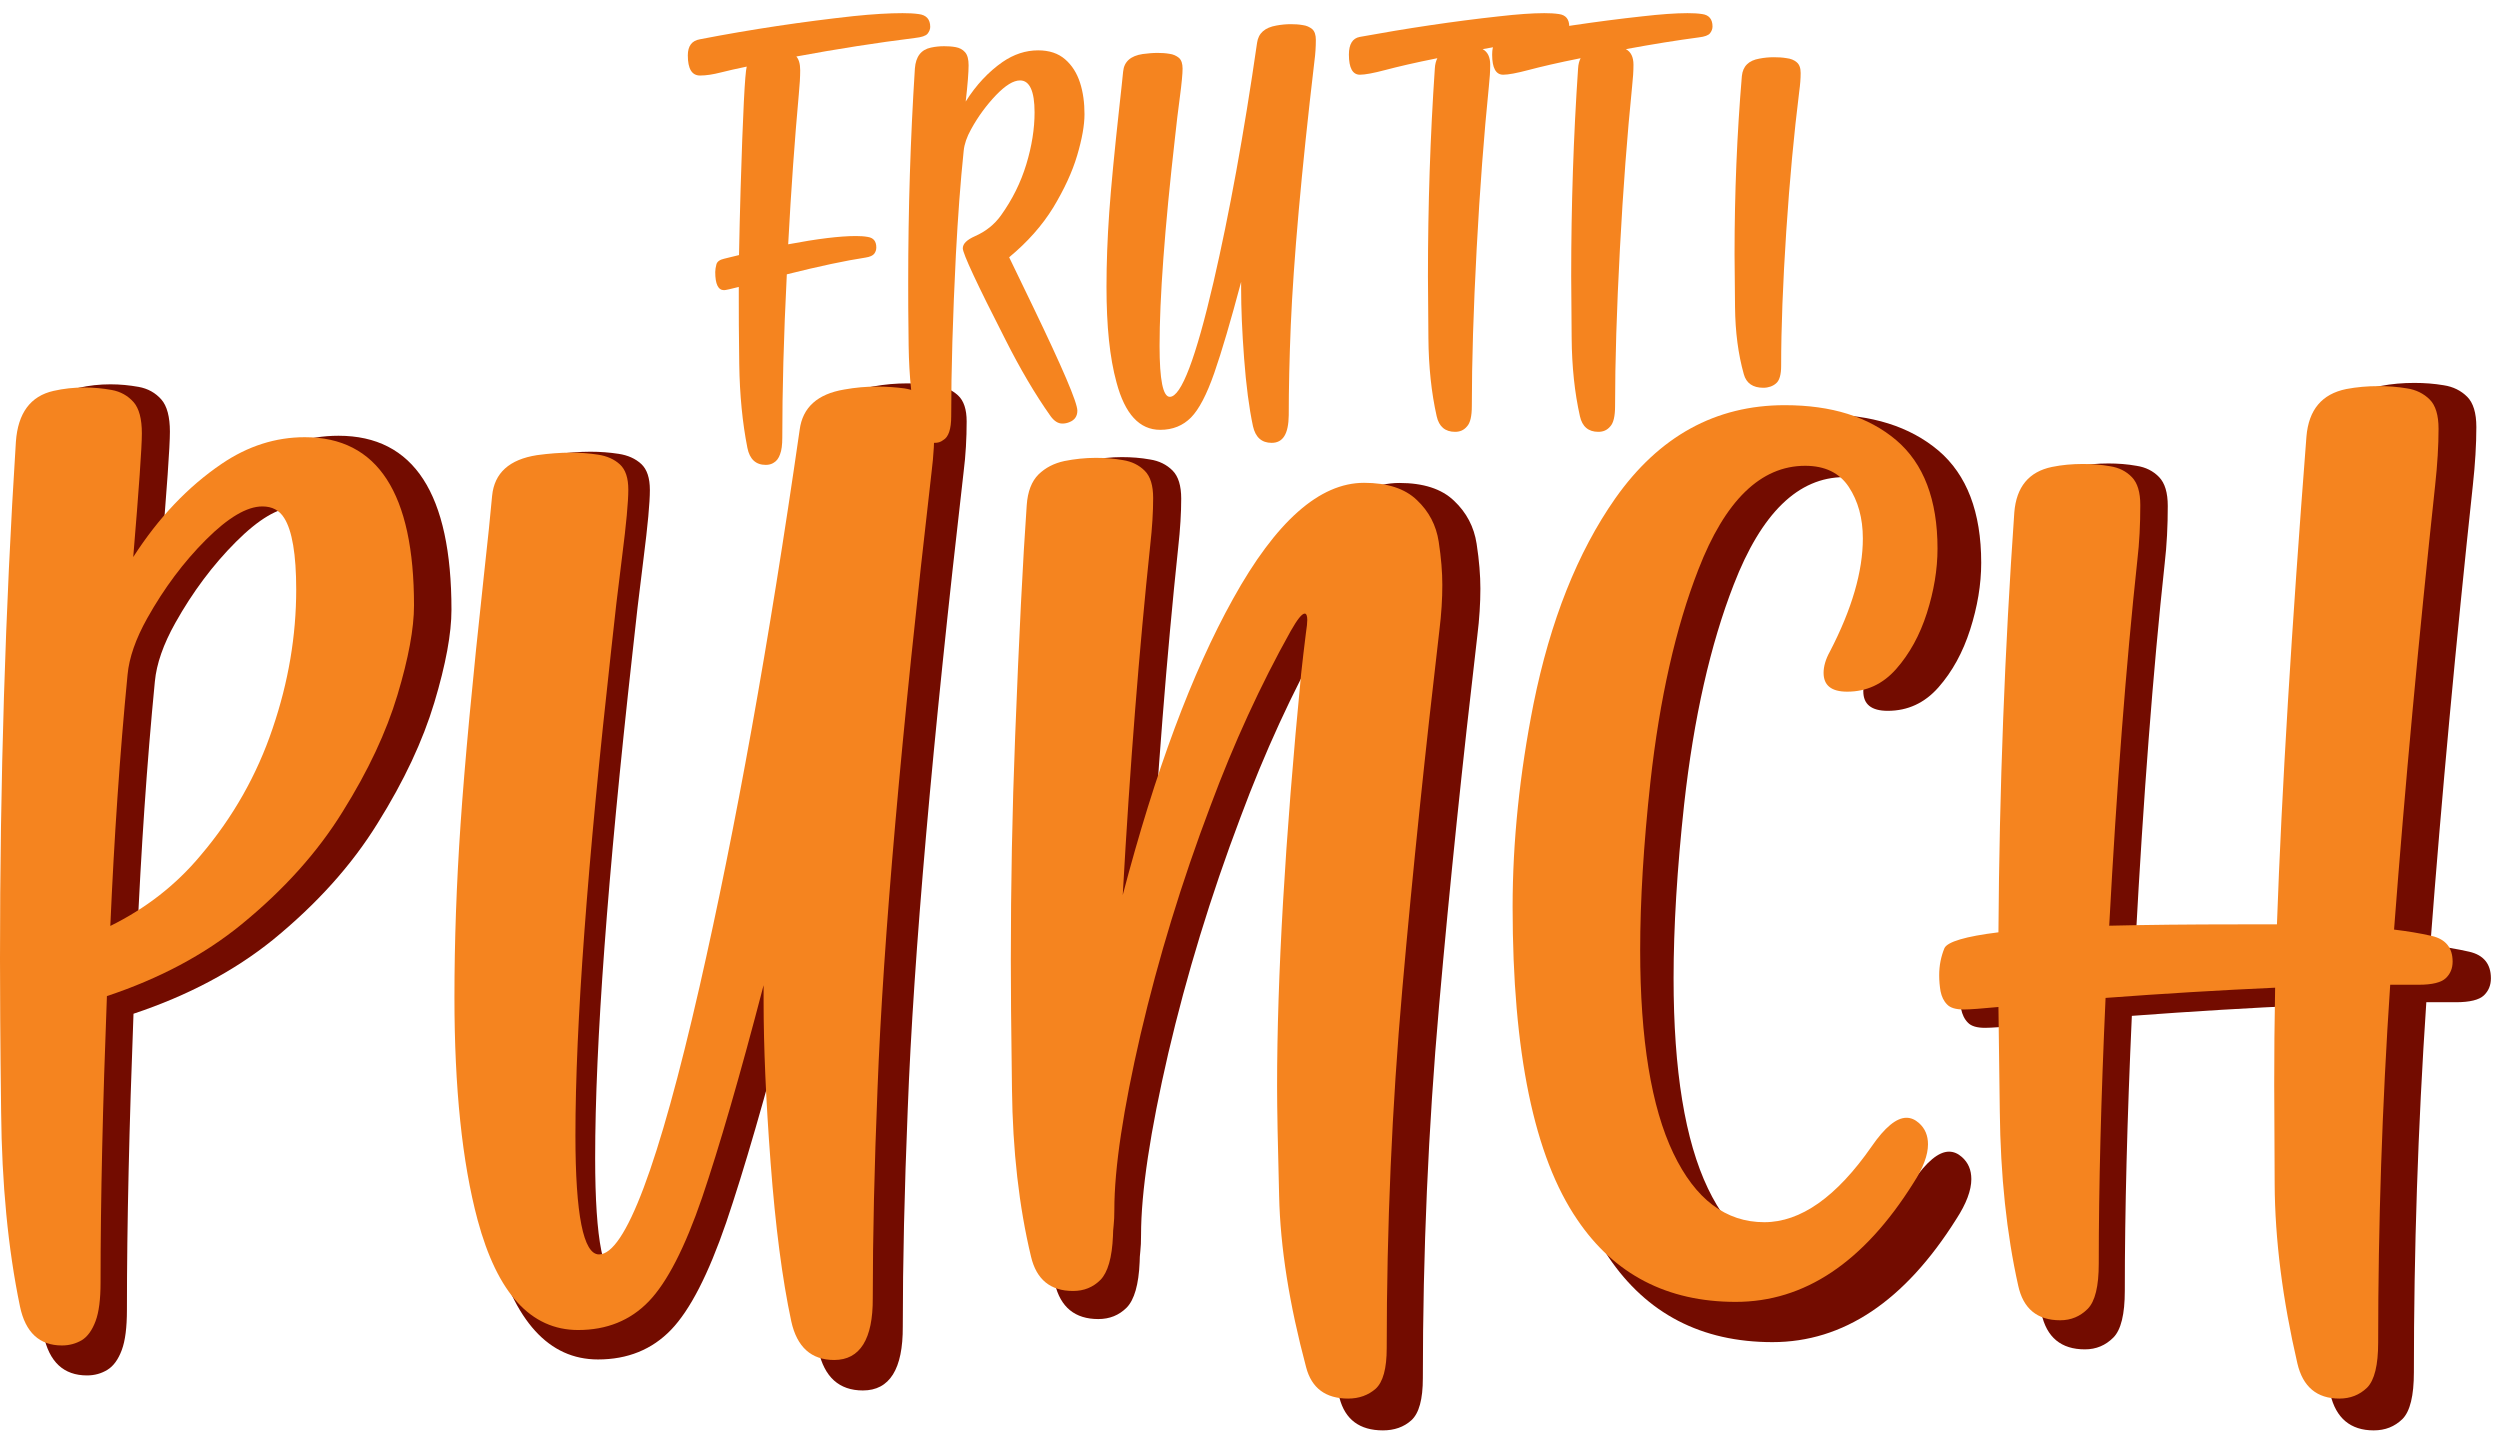
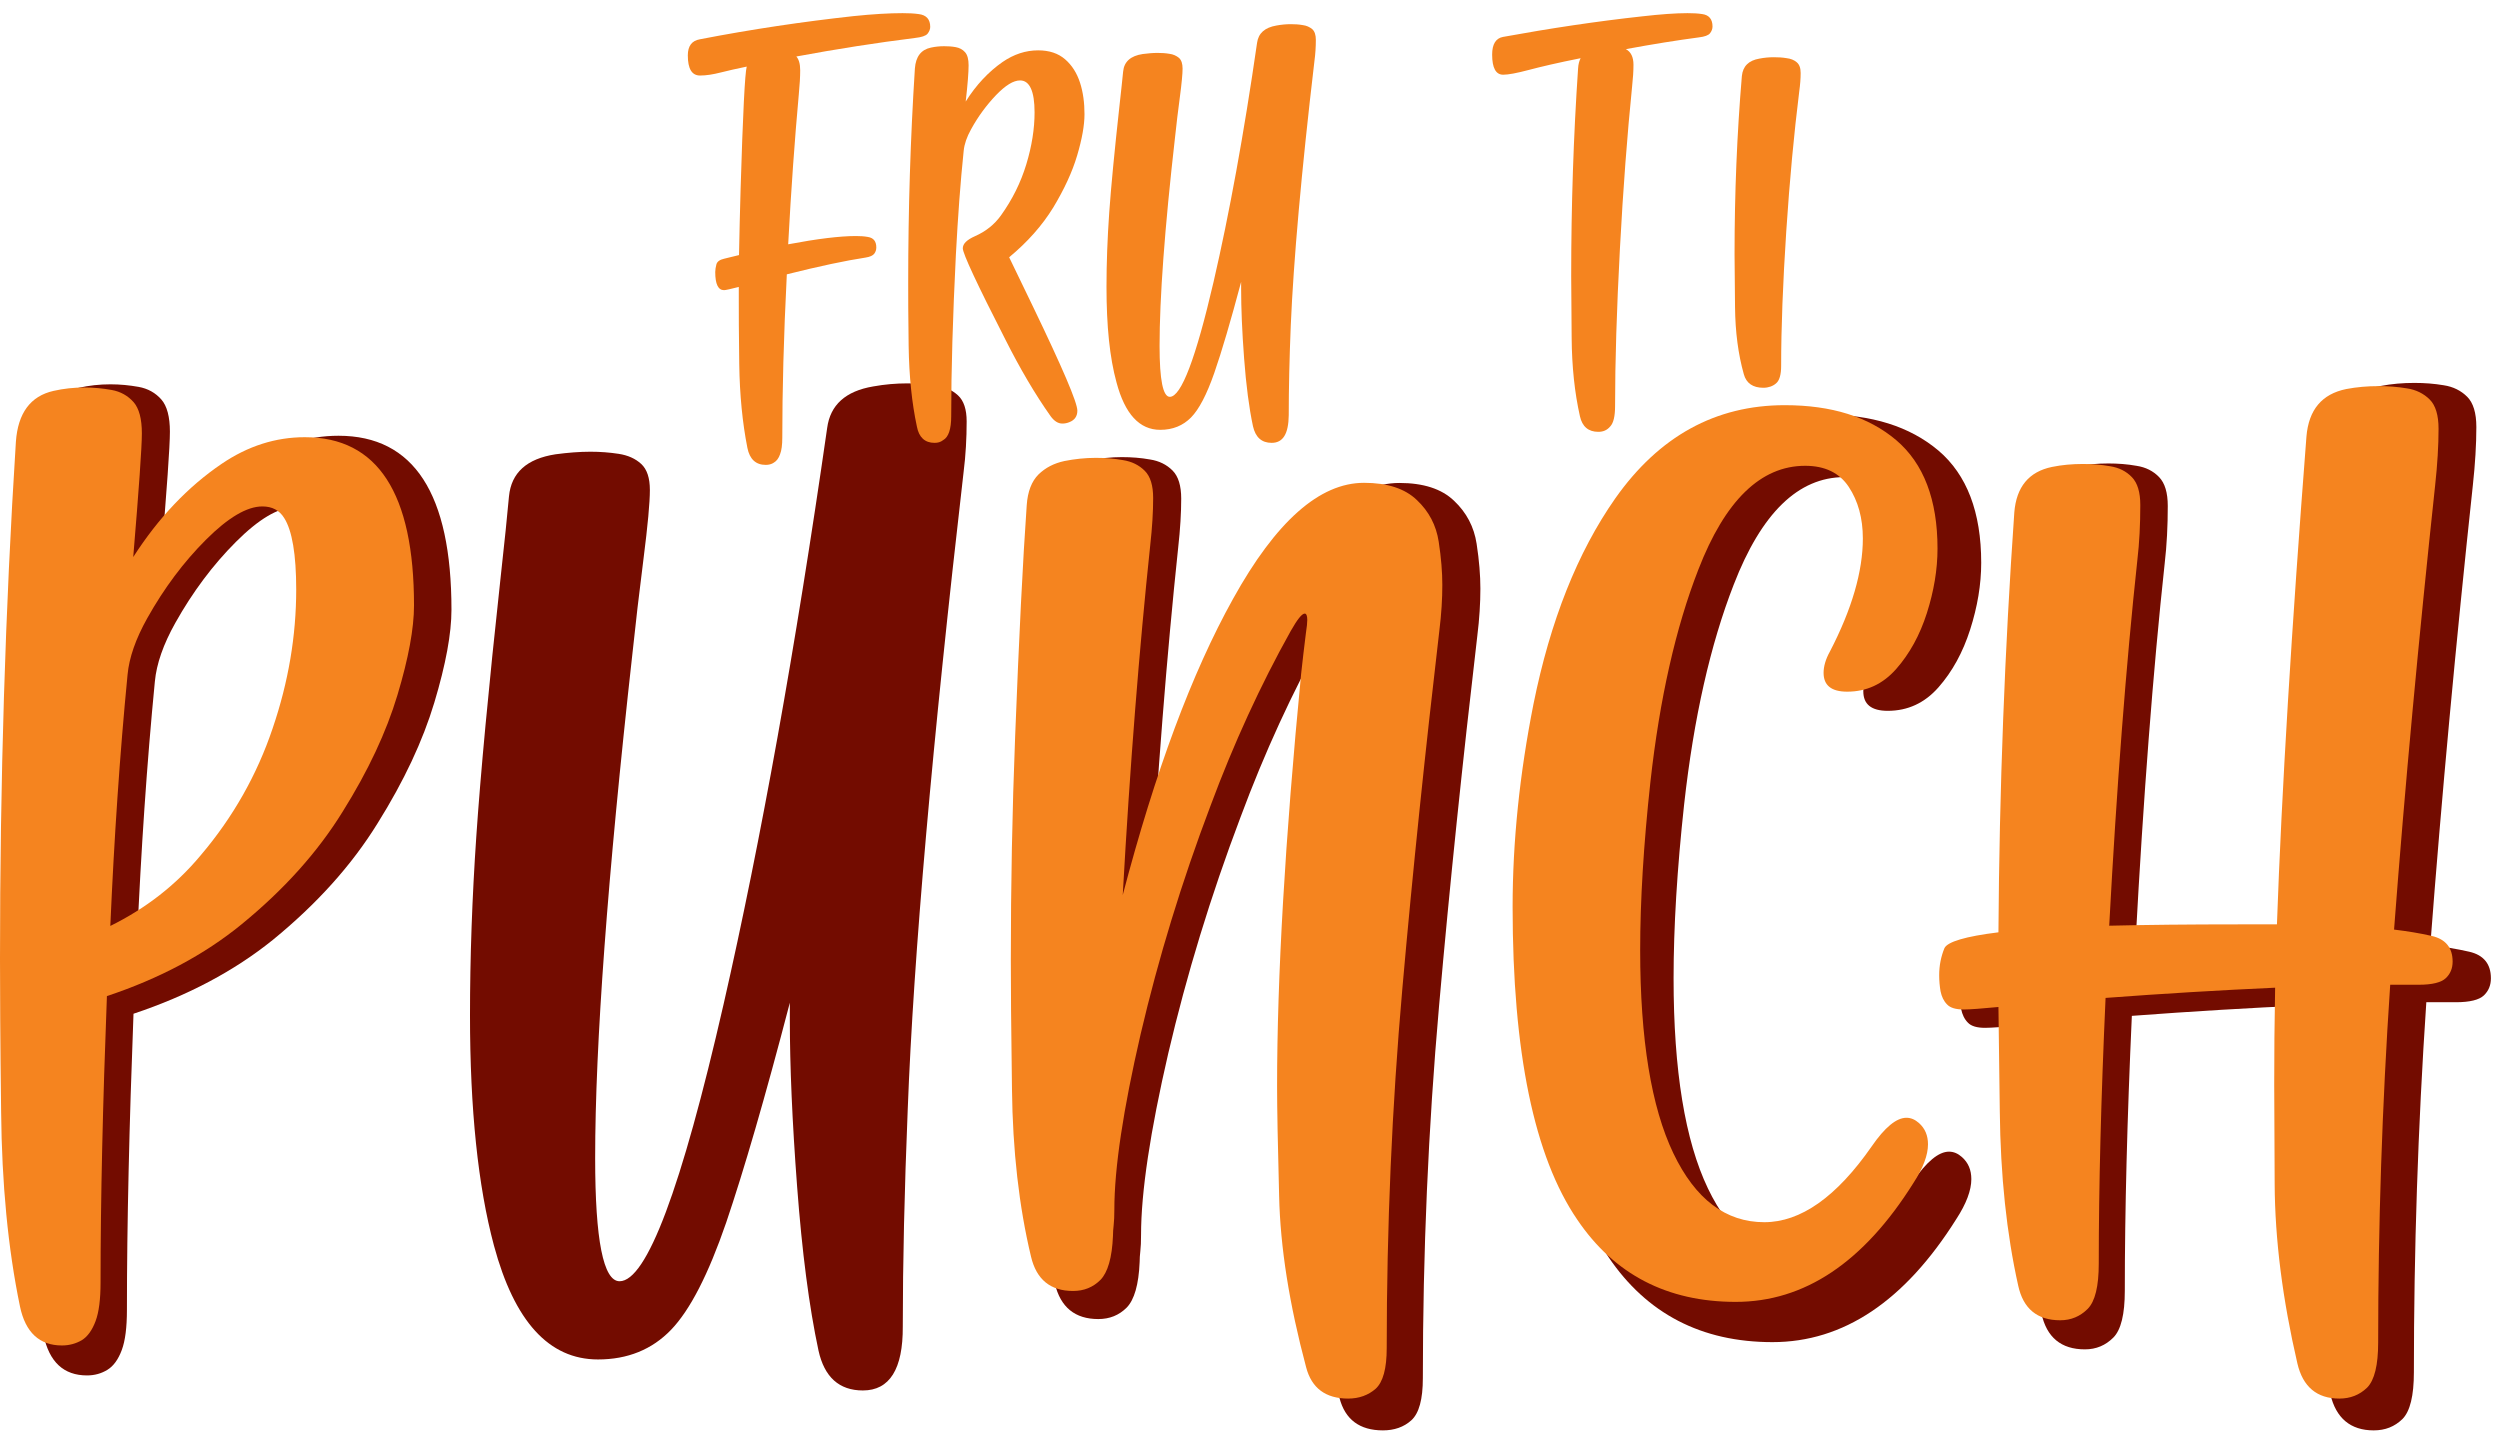
<svg xmlns="http://www.w3.org/2000/svg" width="157" height="90" viewBox="0 0 157 90" fill="none">
  <path d="M5.464 86.377C4.004 86.377 3.09 85.536 2.736 83.84C1.955 80.064 1.556 75.861 1.512 71.2C1.468 66.539 1.453 63.221 1.453 61.259C1.453 49.769 1.792 38.56 2.485 27.66C2.618 25.802 3.429 24.696 4.934 24.356C5.582 24.209 6.246 24.135 6.939 24.135C7.544 24.135 8.134 24.194 8.709 24.297C9.284 24.401 9.756 24.666 10.125 25.079C10.493 25.492 10.67 26.185 10.67 27.114C10.67 28.029 10.479 30.713 10.11 35.153C11.747 32.601 13.664 30.581 15.861 29.091C17.557 27.94 19.356 27.365 21.259 27.365C25.993 27.365 28.352 31.008 28.352 38.294C28.352 39.784 27.998 41.716 27.276 44.12C26.553 46.525 25.373 49.047 23.722 51.687C22.085 54.342 19.887 56.775 17.144 59.017C14.711 60.979 11.791 62.527 8.384 63.663C8.119 70.61 7.971 76.82 7.971 82.262C7.971 83.353 7.868 84.194 7.647 84.784C7.426 85.374 7.131 85.787 6.747 86.023C6.364 86.259 5.936 86.377 5.464 86.377ZM8.606 59.12C10.906 57.985 12.868 56.465 14.475 54.533C16.569 52.07 18.132 49.312 19.15 46.288C20.182 43.265 20.684 40.256 20.684 37.262C20.684 34.976 20.418 33.427 19.902 32.616C19.592 32.114 19.12 31.864 18.486 31.864C17.483 31.864 16.259 32.587 14.814 34.032C13.369 35.477 12.101 37.173 11.009 39.12C10.257 40.463 9.83 41.687 9.726 42.793C9.225 47.94 8.856 53.383 8.606 59.12Z" fill="#730C00" />
  <path d="M54.188 87.321C52.699 87.321 51.769 86.48 51.401 84.813C50.811 82.055 50.368 78.619 50.059 74.518C49.749 70.418 49.602 66.922 49.602 64.032V62.97C48.053 68.914 46.711 73.515 45.605 76.775C44.484 80.035 43.334 82.276 42.139 83.515C40.945 84.754 39.411 85.374 37.553 85.374C34.471 85.374 32.303 82.984 31.02 78.221C30.017 74.474 29.516 69.651 29.516 63.766C29.516 60.138 29.648 56.392 29.914 52.498C30.179 48.604 30.681 43.206 31.433 36.318C31.683 34.061 31.86 32.336 31.964 31.17C32.111 29.681 33.084 28.81 34.884 28.53C35.651 28.427 36.388 28.368 37.081 28.368C37.686 28.368 38.276 28.412 38.851 28.501C39.426 28.589 39.898 28.796 40.267 29.135C40.635 29.474 40.812 30.02 40.812 30.772C40.812 31.569 40.679 32.999 40.414 35.079C40.148 37.158 39.913 39.179 39.706 41.141C38.158 55.049 37.376 65.58 37.376 72.734C37.376 77.881 37.892 80.462 38.91 80.462C40.606 80.462 42.788 74.666 45.443 63.058C47.788 52.778 49.956 40.713 51.946 26.878C52.138 25.433 53.097 24.563 54.837 24.268C55.574 24.135 56.282 24.076 56.975 24.076C57.58 24.076 58.17 24.12 58.745 24.194C59.32 24.282 59.792 24.489 60.161 24.828C60.529 25.167 60.706 25.713 60.706 26.465C60.706 27.527 60.647 28.589 60.515 29.636C58.553 46.642 57.373 59.99 57.005 69.681C56.798 74.754 56.695 79.297 56.695 83.309C56.71 85.979 55.869 87.321 54.188 87.321Z" fill="#730C00" />
  <path d="M86.848 89.828C85.388 89.828 84.474 89.15 84.12 87.793C83.029 83.707 82.439 80.005 82.365 76.657C82.276 73.324 82.232 70.949 82.232 69.548C82.232 62.453 82.748 53.515 83.796 42.734C83.884 41.922 83.987 41.038 84.105 40.094C84.164 39.71 84.194 39.43 84.194 39.238C84.194 38.973 84.135 38.825 84.031 38.825C83.84 38.825 83.545 39.209 83.117 39.961C81.156 43.471 79.415 47.262 77.911 51.303C76.024 56.288 74.519 61.229 73.369 66.141C72.234 71.052 71.658 74.858 71.658 77.557C71.658 77.97 71.644 78.309 71.614 78.56C71.585 78.81 71.57 79.046 71.57 79.253C71.511 80.683 71.231 81.627 70.759 82.114C70.272 82.601 69.682 82.837 68.974 82.837C67.514 82.837 66.6 82.1 66.246 80.61C65.465 77.35 65.052 73.707 65.007 69.71C64.948 65.713 64.934 62.911 64.934 61.318C64.934 56.51 65.022 51.672 65.214 46.804C65.465 40.33 65.715 35.33 65.966 31.79C66.025 30.89 66.29 30.226 66.733 29.784C67.19 29.341 67.736 29.061 68.414 28.914C69.078 28.781 69.771 28.707 70.449 28.707C71.054 28.707 71.644 28.751 72.219 28.855C72.794 28.943 73.266 29.179 73.635 29.548C74.003 29.917 74.18 30.507 74.18 31.318C74.18 32.203 74.121 33.22 73.989 34.4C73.281 41.096 72.676 48.663 72.204 57.114C74.313 49.076 76.702 42.66 79.371 37.866C82.159 32.837 84.99 30.33 87.88 30.33C89.385 30.33 90.535 30.698 91.317 31.451C92.098 32.188 92.57 33.088 92.732 34.15C92.895 35.212 92.968 36.141 92.968 36.967C92.968 37.866 92.909 38.855 92.777 39.917C91.862 47.734 91.051 55.477 90.373 63.176C89.694 70.875 89.355 78.663 89.355 86.554C89.355 87.866 89.119 88.751 88.633 89.194C88.161 89.622 87.556 89.828 86.848 89.828Z" fill="#730C00" />
  <path d="M111.309 84.286C106.855 84.286 103.419 82.501 101.015 78.946C98.213 74.846 96.812 68.076 96.812 58.622C96.812 54.374 97.27 49.979 98.169 45.436C99.261 40.038 101.03 35.584 103.478 32.088C106.325 28.047 109.997 26.026 114.495 26.026C117.533 26.026 119.936 26.778 121.736 28.297C123.52 29.817 124.42 32.162 124.42 35.347C124.42 36.705 124.184 38.106 123.726 39.536C123.269 40.967 122.606 42.176 121.736 43.165C120.865 44.153 119.804 44.64 118.55 44.64C117.518 44.64 117.016 44.227 117.016 43.415C117.016 43.002 117.149 42.53 117.429 42.029C118.86 39.271 119.568 36.822 119.568 34.684C119.568 33.371 119.258 32.25 118.653 31.336C118.049 30.421 117.105 29.964 115.822 29.964C112.931 29.964 110.616 32.221 108.876 36.719C107.416 40.465 106.369 45.067 105.764 50.51C105.322 54.566 105.101 58.209 105.101 61.439C105.101 67.235 105.823 71.631 107.254 74.625C108.684 77.619 110.66 79.109 113.167 79.109C115.527 79.109 117.857 77.471 120.143 74.182C120.998 72.943 121.75 72.324 122.399 72.324C122.694 72.324 122.96 72.442 123.21 72.663C123.608 73.017 123.8 73.474 123.8 74.05C123.8 74.743 123.49 75.584 122.856 76.557C119.612 81.719 115.763 84.286 111.309 84.286Z" fill="#730C00" />
  <path d="M149.07 89.828C147.61 89.828 146.696 89.061 146.342 87.542C145.383 83.397 144.882 79.504 144.867 75.861C144.852 72.218 144.837 70.064 144.837 69.415C144.837 67.468 144.852 65.374 144.896 63.132C141.298 63.294 137.626 63.516 133.88 63.796C133.585 70.285 133.438 76.038 133.438 81.067C133.438 82.527 133.202 83.516 132.715 84.002C132.228 84.489 131.639 84.74 130.931 84.74C129.441 84.74 128.527 83.987 128.202 82.483C127.45 79.106 127.052 75.344 127.008 71.17L126.919 64.386C125.828 64.489 125.076 64.548 124.663 64.548C124.162 64.548 123.793 64.445 123.586 64.224C123.365 64.002 123.233 63.722 123.159 63.368C123.1 63.029 123.07 62.675 123.07 62.321C123.07 61.687 123.188 61.111 123.41 60.566C123.601 60.153 124.766 59.799 126.919 59.533C126.978 50.212 127.332 41.111 127.952 32.247C128.084 30.595 128.896 29.607 130.4 29.297C131.049 29.165 131.712 29.105 132.405 29.105C133.01 29.105 133.6 29.15 134.175 29.253C134.75 29.341 135.222 29.578 135.591 29.961C135.96 30.344 136.136 30.949 136.136 31.775C136.136 33.029 136.077 34.224 135.945 35.359C135.207 42.188 134.603 50.094 134.116 59.105C136.52 59.047 139.337 59.017 142.566 59.017H145.014C145.324 50.285 145.973 39.725 146.932 27.321C147.079 25.58 147.934 24.563 149.512 24.238C150.205 24.105 150.899 24.047 151.621 24.047C152.255 24.047 152.86 24.091 153.465 24.194C154.055 24.282 154.556 24.533 154.939 24.917C155.323 25.3 155.515 25.934 155.515 26.819C155.515 27.911 155.441 29.135 155.293 30.492C154.231 40.389 153.332 50.02 152.624 59.356C153.479 59.459 154.305 59.592 155.072 59.769C155.972 59.976 156.429 60.536 156.429 61.436C156.429 61.878 156.281 62.232 155.986 62.513C155.691 62.793 155.102 62.94 154.231 62.94H152.373C151.842 70.831 151.592 78.575 151.592 86.185C151.592 87.645 151.356 88.633 150.869 89.12C150.382 89.592 149.793 89.828 149.07 89.828Z" fill="#730C00" />
  <path d="M48.089 29.195C47.463 29.195 47.079 28.835 46.937 28.13C46.624 26.546 46.453 24.803 46.425 22.873C46.396 20.958 46.396 19.605 46.396 18.841V18.02C45.884 18.15 45.571 18.222 45.471 18.222C45.102 18.222 44.917 17.848 44.917 17.084C44.917 16.94 44.945 16.782 44.988 16.609C45.031 16.436 45.201 16.307 45.471 16.249L46.41 16.019C46.439 14.636 46.467 13.254 46.51 11.871C46.652 7.162 46.78 4.599 46.894 4.182C46.254 4.311 45.713 4.441 45.244 4.556C44.789 4.671 44.362 4.743 43.964 4.743C43.451 4.743 43.195 4.326 43.195 3.476C43.195 2.886 43.451 2.554 43.949 2.468C47.221 1.834 50.437 1.359 53.581 1.014C54.818 0.884 55.857 0.826 56.682 0.826C57.052 0.826 57.393 0.841 57.692 0.884C58.176 0.941 58.418 1.215 58.418 1.69C58.418 1.834 58.361 1.978 58.247 2.122C58.133 2.252 57.877 2.338 57.479 2.382C55.06 2.684 52.571 3.073 50.01 3.548C50.166 3.721 50.252 4.009 50.252 4.412C50.252 4.83 50.223 5.319 50.166 5.91C49.91 8.732 49.683 11.871 49.498 15.342C51.333 14.996 52.741 14.823 53.751 14.823C54.022 14.823 54.278 14.838 54.505 14.881C54.861 14.939 55.032 15.155 55.032 15.543C55.032 15.688 54.989 15.817 54.904 15.932C54.818 16.048 54.633 16.134 54.349 16.177C53.125 16.364 51.475 16.71 49.412 17.228C49.213 21.16 49.128 24.573 49.128 27.482C49.128 27.928 49.085 28.288 48.986 28.533C48.9 28.778 48.772 28.95 48.601 29.051C48.459 29.152 48.274 29.195 48.089 29.195Z" fill="#F5841F" />
  <path d="M58.687 27.811C58.085 27.811 57.707 27.465 57.581 26.787C57.259 25.287 57.091 23.6 57.063 21.739C57.035 19.878 57.035 18.551 57.035 17.758C57.035 13.157 57.175 8.686 57.455 4.301C57.511 3.551 57.847 3.118 58.463 2.989C58.729 2.931 59.009 2.902 59.288 2.902C59.54 2.902 59.778 2.916 60.016 2.96C60.254 3.003 60.45 3.104 60.604 3.277C60.758 3.45 60.828 3.724 60.828 4.099C60.828 4.532 60.772 5.282 60.646 6.378C61.304 5.325 62.088 4.503 62.955 3.897C63.669 3.407 64.411 3.162 65.195 3.162C65.895 3.162 66.454 3.349 66.888 3.724C67.322 4.099 67.63 4.59 67.826 5.195C68.022 5.801 68.106 6.465 68.106 7.171C68.106 7.864 67.952 8.729 67.644 9.768C67.336 10.806 66.832 11.888 66.147 13.027C65.447 14.167 64.523 15.205 63.375 16.157L64.873 19.258C66.72 23.095 67.658 25.273 67.658 25.792C67.658 26.138 67.49 26.383 67.154 26.513C67.014 26.571 66.86 26.6 66.72 26.6C66.44 26.6 66.203 26.441 65.979 26.138C64.999 24.753 64.061 23.152 63.151 21.349C61.36 17.845 60.464 15.926 60.464 15.595C60.464 15.306 60.716 15.061 61.234 14.83C61.92 14.527 62.452 14.095 62.858 13.532C63.571 12.537 64.103 11.47 64.453 10.316C64.803 9.162 64.971 8.08 64.971 7.056C64.971 5.729 64.663 5.051 64.061 5.051C63.641 5.051 63.151 5.354 62.55 5.974C61.962 6.594 61.43 7.301 60.982 8.123C60.716 8.599 60.562 9.046 60.52 9.465C60.31 11.47 60.156 13.633 60.03 15.984C59.834 19.893 59.736 23.282 59.736 26.138C59.736 26.946 59.568 27.451 59.233 27.638C59.065 27.768 58.897 27.811 58.687 27.811Z" fill="#F5841F" />
  <path d="M79.86 27.811C79.23 27.811 78.844 27.459 78.687 26.768C78.443 25.626 78.257 24.202 78.129 22.496C78 20.79 77.943 19.338 77.943 18.14V17.703C77.285 20.17 76.727 22.073 76.255 23.427C75.783 24.78 75.296 25.711 74.796 26.218C74.295 26.726 73.651 26.994 72.864 26.994C71.562 26.994 70.647 26.007 70.118 24.019C69.689 22.468 69.488 20.466 69.488 18.027C69.488 16.519 69.546 14.968 69.66 13.347C69.774 11.725 69.989 9.498 70.304 6.636C70.404 5.691 70.49 4.986 70.533 4.493C70.59 3.873 71.005 3.506 71.763 3.393C72.092 3.351 72.392 3.323 72.693 3.323C72.95 3.323 73.193 3.337 73.436 3.379C73.68 3.407 73.88 3.506 74.037 3.633C74.195 3.774 74.266 3.999 74.266 4.31C74.266 4.634 74.209 5.24 74.095 6.1C73.98 6.96 73.88 7.792 73.794 8.61C73.136 14.376 72.821 18.746 72.821 21.721C72.821 23.864 73.036 24.921 73.465 24.921C74.18 24.921 75.096 22.51 76.212 17.703C77.199 13.431 78.114 8.44 78.944 2.688C79.03 2.082 79.43 1.73 80.16 1.603C80.475 1.546 80.775 1.518 81.061 1.518C81.319 1.518 81.562 1.532 81.805 1.575C82.048 1.603 82.249 1.701 82.406 1.828C82.563 1.969 82.635 2.195 82.635 2.505C82.635 2.942 82.606 3.393 82.549 3.816C81.719 10.865 81.233 16.406 81.061 20.424C80.975 22.524 80.933 24.414 80.933 26.077C80.918 27.247 80.575 27.811 79.86 27.811Z" fill="#F5841F" />
-   <path d="M91.378 27.119C90.757 27.119 90.368 26.793 90.223 26.139C89.891 24.661 89.718 23.026 89.704 21.221C89.689 19.416 89.675 18.123 89.675 17.355C89.675 12.893 89.819 8.544 90.108 4.294C90.122 4.038 90.18 3.825 90.266 3.655C88.838 3.939 87.756 4.195 87.005 4.394C86.255 4.593 85.721 4.692 85.404 4.692C84.942 4.692 84.711 4.266 84.711 3.427C84.711 2.773 84.942 2.404 85.389 2.319C88.347 1.779 91.277 1.338 94.148 1.025C95.274 0.897 96.226 0.826 96.977 0.826C97.323 0.826 97.626 0.841 97.9 0.883C98.333 0.94 98.549 1.21 98.549 1.665C98.549 1.821 98.492 1.963 98.391 2.091C98.29 2.219 98.059 2.304 97.698 2.347C96.313 2.532 94.798 2.773 93.109 3.086C93.427 3.257 93.585 3.584 93.585 4.067C93.585 4.465 93.557 4.919 93.499 5.445C93.196 8.444 92.936 11.841 92.734 15.636C92.532 19.43 92.431 22.713 92.431 25.499C92.431 26.139 92.33 26.565 92.128 26.778C91.926 27.02 91.681 27.119 91.378 27.119Z" fill="#F5841F" />
  <path d="M100.374 27.119C99.753 27.119 99.364 26.793 99.219 26.139C98.887 24.661 98.714 23.026 98.7 21.221C98.685 19.416 98.671 18.123 98.671 17.355C98.671 12.893 98.815 8.544 99.104 4.294C99.118 4.038 99.176 3.825 99.263 3.655C97.834 3.939 96.752 4.195 96.001 4.394C95.251 4.593 94.717 4.692 94.4 4.692C93.938 4.692 93.707 4.266 93.707 3.427C93.707 2.773 93.938 2.404 94.385 2.319C97.343 1.779 100.273 1.338 103.144 1.025C104.27 0.897 105.222 0.826 105.973 0.826C106.319 0.826 106.622 0.841 106.896 0.883C107.329 0.94 107.546 1.21 107.546 1.665C107.546 1.821 107.488 1.963 107.387 2.091C107.286 2.219 107.055 2.304 106.694 2.347C105.309 2.532 103.794 2.773 102.105 3.086C102.423 3.257 102.582 3.584 102.582 4.067C102.582 4.465 102.553 4.919 102.495 5.445C102.192 8.444 101.932 11.841 101.73 15.636C101.528 19.43 101.427 22.713 101.427 25.499C101.427 26.139 101.326 26.565 101.124 26.778C100.922 27.02 100.677 27.119 100.374 27.119Z" fill="#F5841F" />
  <path d="M110.737 24.352C110.079 24.352 109.665 24.063 109.512 23.501C109.159 22.246 108.976 20.846 108.96 19.288C108.945 17.731 108.93 16.62 108.93 15.971C108.93 12.134 109.083 8.412 109.389 4.777C109.451 4.157 109.818 3.796 110.492 3.681C110.783 3.623 111.09 3.594 111.396 3.594C111.672 3.594 111.932 3.608 112.193 3.652C112.453 3.681 112.668 3.767 112.836 3.911C113.005 4.056 113.081 4.272 113.081 4.589C113.081 4.936 113.051 5.325 112.989 5.772C112.668 8.354 112.392 11.268 112.177 14.528C111.963 17.788 111.856 20.601 111.856 22.981C111.856 23.529 111.748 23.904 111.534 24.078C111.335 24.251 111.059 24.352 110.737 24.352Z" fill="#F5841F" />
  <path d="M3.891 84.495C2.48 84.495 1.597 83.682 1.254 82.043C0.499 78.393 0.114 74.33 0.071 69.825C0.014 65.32 0 62.113 0 60.217C0 49.111 0.328 38.276 0.998 27.741C1.126 25.945 1.91 24.875 3.364 24.547C3.991 24.405 4.633 24.334 5.303 24.334C5.887 24.334 6.457 24.39 7.013 24.49C7.569 24.59 8.025 24.847 8.382 25.246C8.738 25.645 8.909 26.315 8.909 27.213C8.909 28.097 8.724 30.692 8.367 34.983C9.95 32.517 11.803 30.564 13.927 29.124C15.566 28.012 17.305 27.456 19.144 27.456C23.719 27.456 26 30.977 26 38.02C26 39.459 25.658 41.327 24.959 43.651C24.261 45.974 23.121 48.412 21.524 50.964C19.942 53.53 17.818 55.883 15.167 58.05C12.829 59.96 10.007 61.457 6.714 62.555C6.457 69.269 6.315 75.271 6.315 80.532C6.315 81.587 6.215 82.399 6.001 82.969C5.787 83.54 5.502 83.939 5.132 84.167C4.761 84.381 4.348 84.495 3.891 84.495ZM6.928 58.149C9.151 57.052 11.047 55.583 12.601 53.716C14.625 51.335 16.136 48.669 17.12 45.746C18.117 42.824 18.602 39.916 18.602 37.022C18.602 34.812 18.346 33.315 17.847 32.531C17.547 32.046 17.091 31.804 16.478 31.804C15.509 31.804 14.326 32.502 12.929 33.9C11.532 35.297 10.306 36.936 9.251 38.818C8.524 40.115 8.111 41.298 8.011 42.368C7.526 47.343 7.17 52.604 6.928 58.149Z" fill="#F5841F" />
-   <path d="M52.387 85.407C50.947 85.407 50.049 84.595 49.693 82.984C49.123 80.318 48.695 76.996 48.395 73.033C48.096 69.07 47.954 65.691 47.954 62.897V61.87C46.457 67.615 45.16 72.063 44.091 75.214C43.007 78.365 41.895 80.532 40.741 81.729C39.586 82.927 38.104 83.525 36.308 83.525C33.329 83.525 31.233 81.216 29.993 76.611C29.024 72.99 28.539 68.328 28.539 62.64C28.539 59.133 28.667 55.512 28.924 51.748C29.18 47.984 29.665 42.767 30.392 36.109C30.634 33.928 30.805 32.26 30.905 31.134C31.048 29.694 31.989 28.853 33.728 28.582C34.469 28.482 35.182 28.425 35.852 28.425C36.436 28.425 37.006 28.468 37.562 28.553C38.118 28.639 38.574 28.838 38.931 29.166C39.287 29.494 39.458 30.022 39.458 30.749C39.458 31.519 39.33 32.901 39.073 34.911C38.816 36.922 38.588 38.875 38.389 40.771C36.892 54.215 36.137 64.394 36.137 71.308C36.137 76.283 36.636 78.778 37.619 78.778C39.258 78.778 41.368 73.175 43.934 61.956C46.2 52.019 48.296 40.357 50.22 26.985C50.405 25.588 51.332 24.747 53.014 24.462C53.727 24.333 54.411 24.276 55.081 24.276C55.665 24.276 56.235 24.319 56.791 24.39C57.347 24.476 57.803 24.675 58.16 25.003C58.516 25.331 58.687 25.859 58.687 26.586C58.687 27.612 58.63 28.639 58.502 29.651C56.606 46.089 55.466 58.99 55.109 68.357C54.91 73.261 54.81 77.652 54.81 81.53C54.824 84.096 54.012 85.407 52.387 85.407Z" fill="#F5841F" />
  <path d="M84.663 87.831C83.251 87.831 82.368 87.175 82.025 85.864C80.971 81.915 80.4 78.336 80.329 75.1C80.244 71.878 80.201 69.583 80.201 68.228C80.201 61.371 80.7 52.732 81.712 42.311C81.797 41.526 81.897 40.671 82.011 39.759C82.068 39.388 82.097 39.117 82.097 38.932C82.097 38.675 82.04 38.533 81.94 38.533C81.755 38.533 81.47 38.903 81.056 39.63C79.16 43.023 77.478 46.687 76.024 50.593C74.2 55.412 72.746 60.188 71.634 64.935C70.536 69.683 69.981 73.361 69.981 75.97C69.981 76.369 69.966 76.697 69.938 76.939C69.909 77.181 69.895 77.41 69.895 77.609C69.838 78.992 69.567 79.904 69.111 80.375C68.641 80.845 68.07 81.073 67.386 81.073C65.975 81.073 65.091 80.361 64.749 78.921C63.994 75.77 63.594 72.249 63.552 68.385C63.495 64.522 63.48 61.813 63.48 60.273C63.48 55.626 63.566 50.95 63.751 46.245C63.994 39.987 64.236 35.154 64.478 31.733C64.535 30.863 64.792 30.221 65.219 29.794C65.661 29.366 66.189 29.095 66.844 28.953C67.486 28.824 68.156 28.753 68.812 28.753C69.396 28.753 69.966 28.796 70.522 28.895C71.078 28.981 71.534 29.209 71.891 29.566C72.247 29.922 72.418 30.492 72.418 31.276C72.418 32.132 72.361 33.115 72.233 34.256C71.549 40.728 70.964 48.042 70.508 56.211C72.546 48.441 74.856 42.239 77.436 37.606C80.13 32.745 82.867 30.321 85.66 30.321C87.114 30.321 88.226 30.677 88.982 31.405C89.737 32.117 90.193 32.987 90.35 34.014C90.507 35.04 90.578 35.938 90.578 36.736C90.578 37.606 90.521 38.561 90.393 39.588C89.509 47.144 88.725 54.628 88.069 62.07C87.414 69.512 87.086 77.039 87.086 84.666C87.086 85.935 86.858 86.79 86.387 87.218C85.931 87.617 85.347 87.831 84.663 87.831Z" fill="#F5841F" />
  <path d="M109.004 81.758C104.699 81.758 101.378 80.033 99.055 76.597C96.346 72.634 94.992 66.09 94.992 56.952C94.992 52.846 95.434 48.597 96.304 44.207C97.358 38.989 99.069 34.683 101.435 31.305C104.186 27.398 107.736 25.445 112.083 25.445C115.02 25.445 117.343 26.172 119.082 27.641C120.807 29.109 121.676 31.376 121.676 34.455C121.676 35.767 121.448 37.121 121.007 38.504C120.565 39.887 119.923 41.056 119.082 42.011C118.241 42.966 117.215 43.437 116.003 43.437C115.005 43.437 114.521 43.038 114.521 42.254C114.521 41.854 114.649 41.398 114.92 40.913C116.303 38.247 116.987 35.881 116.987 33.814C116.987 32.545 116.687 31.462 116.103 30.578C115.519 29.694 114.606 29.252 113.366 29.252C110.572 29.252 108.334 31.433 106.652 35.781C105.241 39.402 104.229 43.85 103.645 49.111C103.217 53.031 103.003 56.553 103.003 59.675C103.003 65.277 103.702 69.526 105.084 72.42C106.467 75.314 108.377 76.754 110.8 76.754C113.081 76.754 115.333 75.171 117.543 71.992C118.369 70.794 119.096 70.196 119.724 70.196C120.009 70.196 120.265 70.31 120.508 70.524C120.893 70.866 121.078 71.308 121.078 71.864C121.078 72.534 120.778 73.346 120.166 74.287C117.03 79.291 113.309 81.758 109.004 81.758Z" fill="#F5841F" />
  <path d="M146.912 87.831C145.501 87.831 144.617 87.09 144.275 85.621C143.348 81.615 142.864 77.852 142.849 74.33C142.835 70.809 142.821 68.728 142.821 68.1C142.821 66.219 142.835 64.194 142.878 62.027C139.4 62.184 135.85 62.398 132.23 62.669C131.945 68.942 131.802 74.501 131.802 79.363C131.802 80.774 131.574 81.729 131.104 82.2C130.633 82.67 130.063 82.913 129.379 82.913C127.939 82.913 127.055 82.186 126.742 80.731C126.015 77.467 125.63 73.831 125.587 69.797L125.502 63.239C124.447 63.339 123.72 63.396 123.321 63.396C122.836 63.396 122.48 63.296 122.28 63.082C122.066 62.868 121.938 62.597 121.867 62.255C121.81 61.927 121.781 61.585 121.781 61.243C121.781 60.63 121.895 60.074 122.109 59.547C122.294 59.147 123.421 58.805 125.502 58.549C125.559 49.539 125.901 40.742 126.499 32.175C126.628 30.578 127.412 29.623 128.866 29.323C129.493 29.195 130.134 29.138 130.804 29.138C131.389 29.138 131.959 29.181 132.515 29.28C133.071 29.366 133.527 29.594 133.883 29.965C134.24 30.335 134.411 30.92 134.411 31.718C134.411 32.93 134.354 34.085 134.225 35.183C133.513 41.783 132.928 49.425 132.458 58.135C134.781 58.078 137.504 58.05 140.626 58.05H142.992C143.291 49.61 143.918 39.403 144.845 27.413C144.987 25.731 145.814 24.747 147.339 24.433C148.009 24.305 148.679 24.248 149.378 24.248C149.991 24.248 150.575 24.291 151.16 24.391C151.73 24.476 152.214 24.718 152.585 25.089C152.956 25.46 153.141 26.073 153.141 26.928C153.141 27.983 153.07 29.166 152.927 30.478C151.901 40.044 151.031 49.353 150.347 58.378C151.174 58.477 151.972 58.606 152.713 58.777C153.583 58.976 154.025 59.518 154.025 60.388C154.025 60.815 153.882 61.157 153.597 61.428C153.312 61.699 152.742 61.842 151.901 61.842H150.105C149.592 69.469 149.349 76.954 149.349 84.31C149.349 85.721 149.121 86.676 148.651 87.147C148.18 87.603 147.596 87.831 146.912 87.831Z" fill="#F5841F" />
</svg>